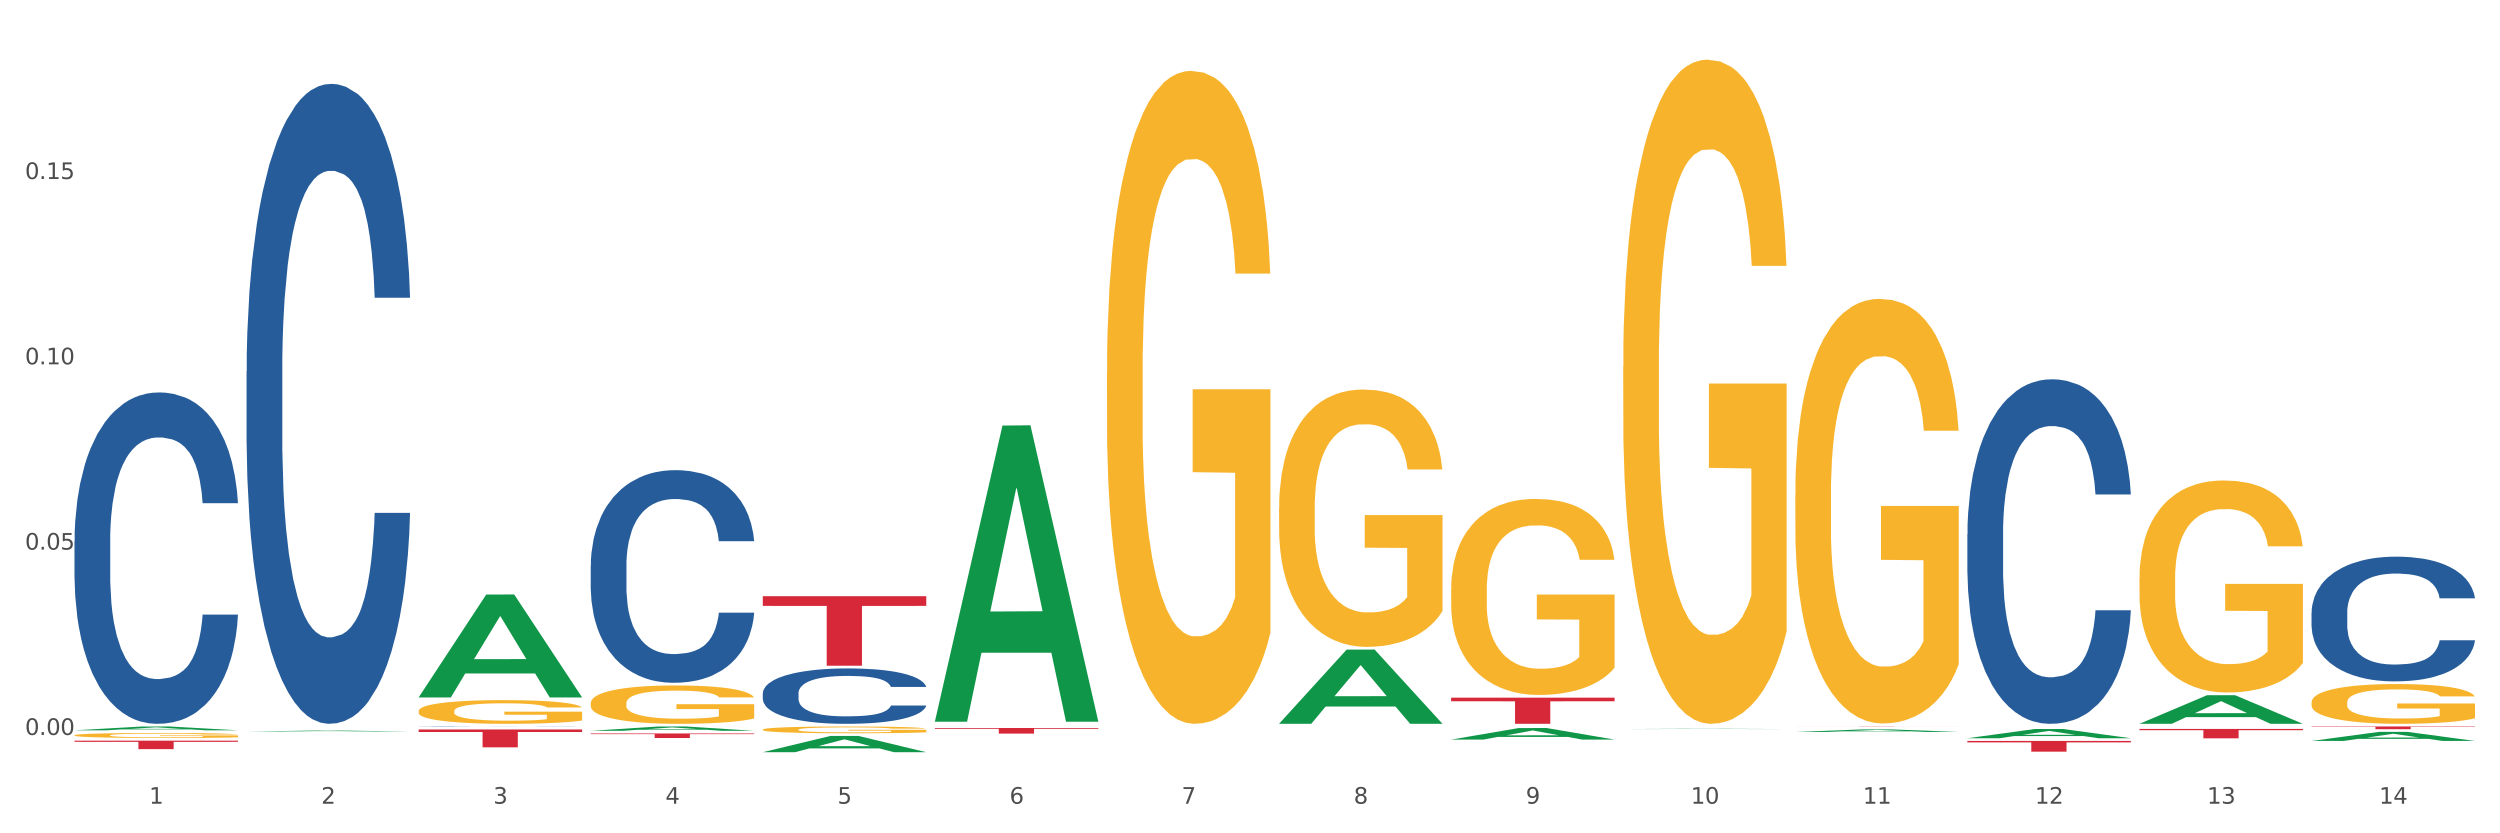
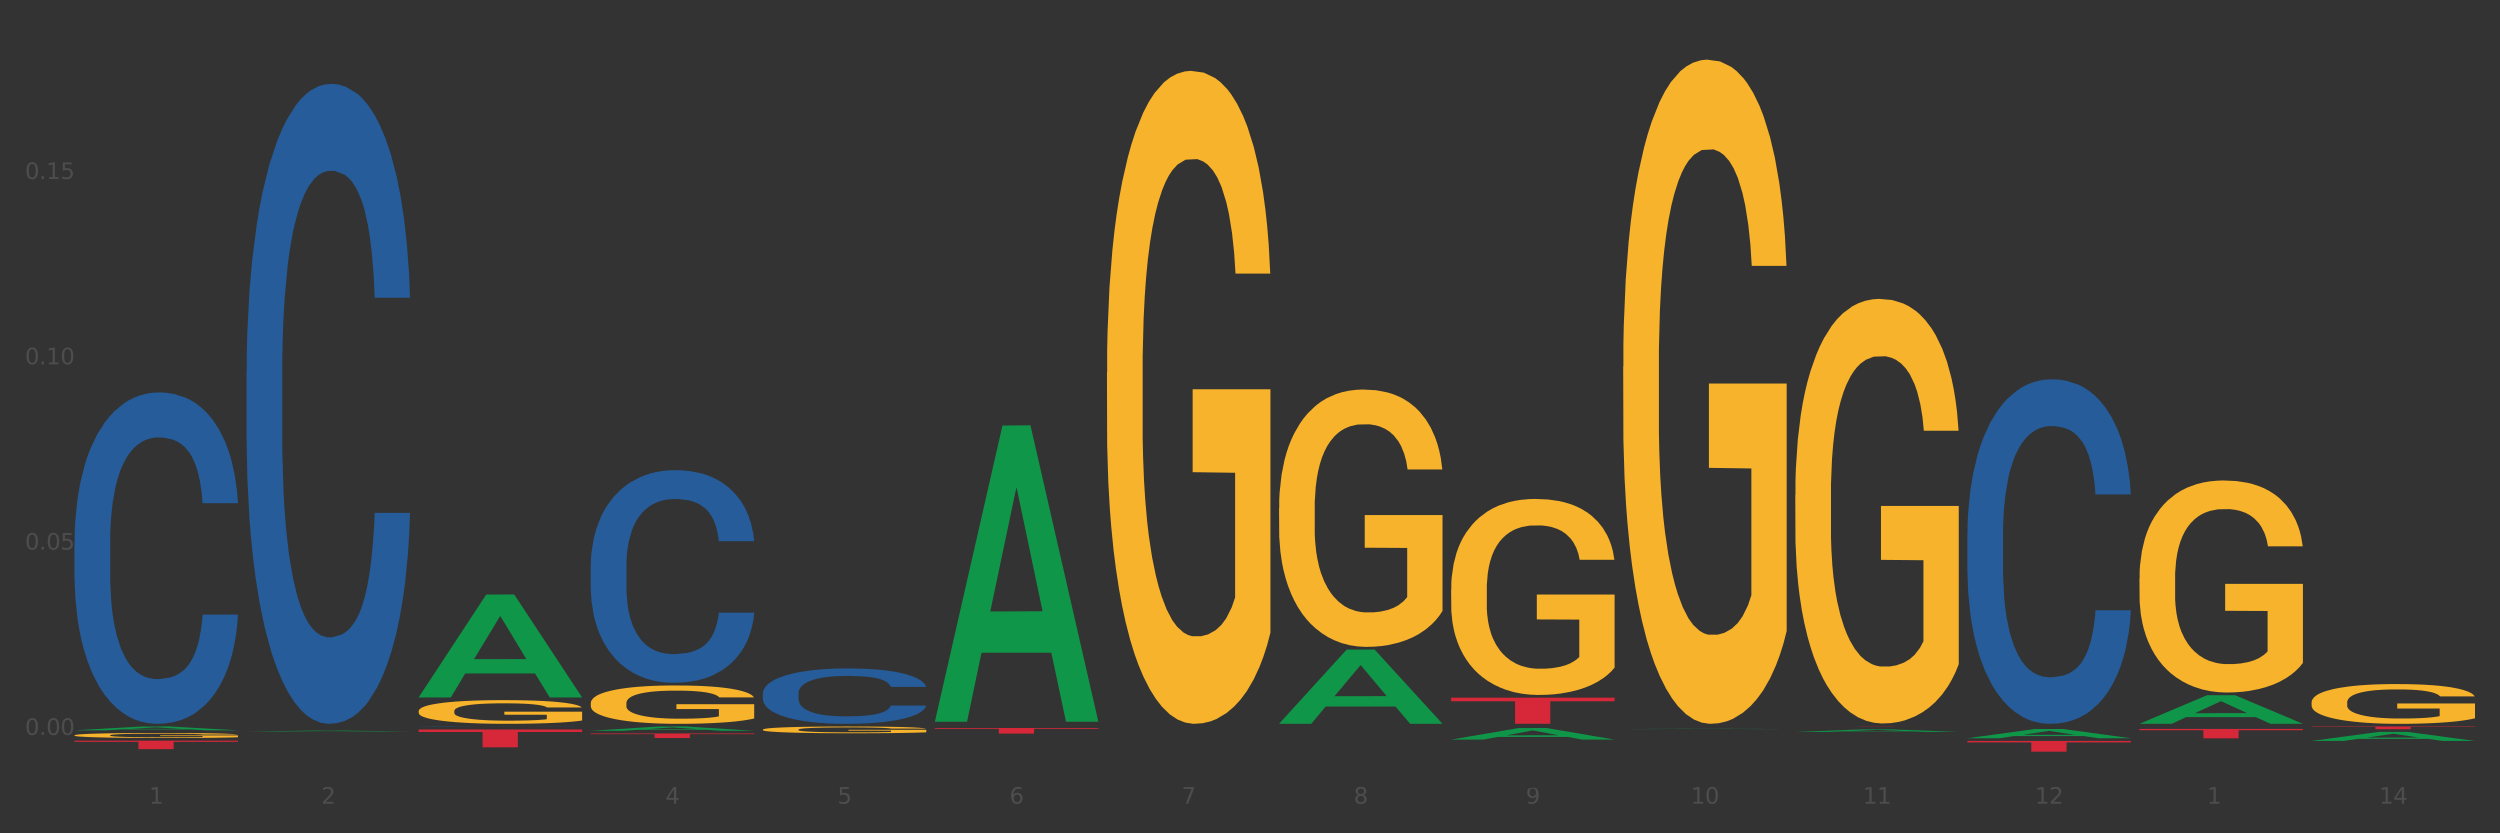
<svg xmlns="http://www.w3.org/2000/svg" xmlns:xlink="http://www.w3.org/1999/xlink" width="1080pt" height="360pt" viewBox="0 0 1080 360" version="1.1">
  <rect x="0" y="0" width="1080" height="360" fill="#333333" stroke="none" />
  <defs>
    <style type="text/css">*{stroke-linejoin: round; stroke-linecap: butt}</style>
  </defs>
  <g id="figure_1">
    <g id="patch_1">
-       <path d="M 0 360  L 1080 360  L 1080 0  L 0 0  z " style="fill: #ffffff; stroke: #ffffff; stroke-linejoin: miter" />
-     </g>
+       </g>
    <g id="axes_1">
      <g id="matplotlib.axis_1">
        <g id="xtick_1">
          <g id="text_1">
            <g style="fill: #4d4d4d" transform="translate(64.432 347.204) scale(0.096 -0.096)">
              <defs>
                <path id="DejaVuSans-31" d="M 794 531  L 1825 531  L 1825 4091  L 703 3866  L 703 4441  L 1819 4666  L 2450 4666  L 2450 531  L 3481 531  L 3481 0  L 794 0  L 794 531  z " transform="scale(0.016)" />
              </defs>
              <use xlink:href="#DejaVuSans-31" />
            </g>
          </g>
        </g>
        <g id="xtick_2">
          <g id="text_2">
            <g style="fill: #4d4d4d" transform="translate(138.771 347.204) scale(0.096 -0.096)">
              <defs>
                <path id="DejaVuSans-32" d="M 1228 531  L 3431 531  L 3431 0  L 469 0  L 469 531  Q 828 903 1448 1529  Q 2069 2156 2228 2338  Q 2531 2678 2651 2914  Q 2772 3150 2772 3378  Q 2772 3750 2511 3984  Q 2250 4219 1831 4219  Q 1534 4219 1204 4116  Q 875 4013 500 3803  L 500 4441  Q 881 4594 1212 4672  Q 1544 4750 1819 4750  Q 2544 4750 2975 4387  Q 3406 4025 3406 3419  Q 3406 3131 3298 2873  Q 3191 2616 2906 2266  Q 2828 2175 2409 1742  Q 1991 1309 1228 531  z " transform="scale(0.016)" />
              </defs>
              <use xlink:href="#DejaVuSans-32" />
            </g>
          </g>
        </g>
        <g id="xtick_3">
          <g id="text_3">
            <g style="fill: #4d4d4d" transform="translate(213.109 347.204) scale(0.096 -0.096)">
              <defs>
-                 <path id="DejaVuSans-33" d="M 2597 2516  Q 3050 2419 3304 2112  Q 3559 1806 3559 1356  Q 3559 666 3084 287  Q 2609 -91 1734 -91  Q 1441 -91 1130 -33  Q 819 25 488 141  L 488 750  Q 750 597 1062 519  Q 1375 441 1716 441  Q 2309 441 2620 675  Q 2931 909 2931 1356  Q 2931 1769 2642 2001  Q 2353 2234 1838 2234  L 1294 2234  L 1294 2753  L 1863 2753  Q 2328 2753 2575 2939  Q 2822 3125 2822 3475  Q 2822 3834 2567 4026  Q 2313 4219 1838 4219  Q 1578 4219 1281 4162  Q 984 4106 628 3988  L 628 4550  Q 988 4650 1302 4700  Q 1616 4750 1894 4750  Q 2613 4750 3031 4423  Q 3450 4097 3450 3541  Q 3450 3153 3228 2886  Q 3006 2619 2597 2516  z " transform="scale(0.016)" />
-               </defs>
+                 </defs>
              <use xlink:href="#DejaVuSans-33" />
            </g>
          </g>
        </g>
        <g id="xtick_4">
          <g id="text_4">
            <g style="fill: #4d4d4d" transform="translate(287.448 347.204) scale(0.096 -0.096)">
              <defs>
                <path id="DejaVuSans-34" d="M 2419 4116  L 825 1625  L 2419 1625  L 2419 4116  z M 2253 4666  L 3047 4666  L 3047 1625  L 3713 1625  L 3713 1100  L 3047 1100  L 3047 0  L 2419 0  L 2419 1100  L 313 1100  L 313 1709  L 2253 4666  z " transform="scale(0.016)" />
              </defs>
              <use xlink:href="#DejaVuSans-34" />
            </g>
          </g>
        </g>
        <g id="xtick_5">
          <g id="text_5">
            <g style="fill: #4d4d4d" transform="translate(361.787 347.204) scale(0.096 -0.096)">
              <defs>
                <path id="DejaVuSans-35" d="M 691 4666  L 3169 4666  L 3169 4134  L 1269 4134  L 1269 2991  Q 1406 3038 1543 3061  Q 1681 3084 1819 3084  Q 2600 3084 3056 2656  Q 3513 2228 3513 1497  Q 3513 744 3044 326  Q 2575 -91 1722 -91  Q 1428 -91 1123 -41  Q 819 9 494 109  L 494 744  Q 775 591 1075 516  Q 1375 441 1709 441  Q 2250 441 2565 725  Q 2881 1009 2881 1497  Q 2881 1984 2565 2268  Q 2250 2553 1709 2553  Q 1456 2553 1204 2497  Q 953 2441 691 2322  L 691 4666  z " transform="scale(0.016)" />
              </defs>
              <use xlink:href="#DejaVuSans-35" />
            </g>
          </g>
        </g>
        <g id="xtick_6">
          <g id="text_6">
            <g style="fill: #4d4d4d" transform="translate(436.125 347.204) scale(0.096 -0.096)">
              <defs>
                <path id="DejaVuSans-36" d="M 2113 2584  Q 1688 2584 1439 2293  Q 1191 2003 1191 1497  Q 1191 994 1439 701  Q 1688 409 2113 409  Q 2538 409 2786 701  Q 3034 994 3034 1497  Q 3034 2003 2786 2293  Q 2538 2584 2113 2584  z M 3366 4563  L 3366 3988  Q 3128 4100 2886 4159  Q 2644 4219 2406 4219  Q 1781 4219 1451 3797  Q 1122 3375 1075 2522  Q 1259 2794 1537 2939  Q 1816 3084 2150 3084  Q 2853 3084 3261 2657  Q 3669 2231 3669 1497  Q 3669 778 3244 343  Q 2819 -91 2113 -91  Q 1303 -91 875 529  Q 447 1150 447 2328  Q 447 3434 972 4092  Q 1497 4750 2381 4750  Q 2619 4750 2861 4703  Q 3103 4656 3366 4563  z " transform="scale(0.016)" />
              </defs>
              <use xlink:href="#DejaVuSans-36" />
            </g>
          </g>
        </g>
        <g id="xtick_7">
          <g id="text_7">
            <g style="fill: #4d4d4d" transform="translate(510.464 347.204) scale(0.096 -0.096)">
              <defs>
                <path id="DejaVuSans-37" d="M 525 4666  L 3525 4666  L 3525 4397  L 1831 0  L 1172 0  L 2766 4134  L 525 4134  L 525 4666  z " transform="scale(0.016)" />
              </defs>
              <use xlink:href="#DejaVuSans-37" />
            </g>
          </g>
        </g>
        <g id="xtick_8">
          <g id="text_8">
            <g style="fill: #4d4d4d" transform="translate(584.803 347.204) scale(0.096 -0.096)">
              <defs>
                <path id="DejaVuSans-38" d="M 2034 2216  Q 1584 2216 1326 1975  Q 1069 1734 1069 1313  Q 1069 891 1326 650  Q 1584 409 2034 409  Q 2484 409 2743 651  Q 3003 894 3003 1313  Q 3003 1734 2745 1975  Q 2488 2216 2034 2216  z M 1403 2484  Q 997 2584 770 2862  Q 544 3141 544 3541  Q 544 4100 942 4425  Q 1341 4750 2034 4750  Q 2731 4750 3128 4425  Q 3525 4100 3525 3541  Q 3525 3141 3298 2862  Q 3072 2584 2669 2484  Q 3125 2378 3379 2068  Q 3634 1759 3634 1313  Q 3634 634 3220 271  Q 2806 -91 2034 -91  Q 1263 -91 848 271  Q 434 634 434 1313  Q 434 1759 690 2068  Q 947 2378 1403 2484  z M 1172 3481  Q 1172 3119 1398 2916  Q 1625 2713 2034 2713  Q 2441 2713 2670 2916  Q 2900 3119 2900 3481  Q 2900 3844 2670 4047  Q 2441 4250 2034 4250  Q 1625 4250 1398 4047  Q 1172 3844 1172 3481  z " transform="scale(0.016)" />
              </defs>
              <use xlink:href="#DejaVuSans-38" />
            </g>
          </g>
        </g>
        <g id="xtick_9">
          <g id="text_9">
            <g style="fill: #4d4d4d" transform="translate(659.142 347.204) scale(0.096 -0.096)">
              <defs>
-                 <path id="DejaVuSans-39" d="M 703 97  L 703 672  Q 941 559 1184 500  Q 1428 441 1663 441  Q 2288 441 2617 861  Q 2947 1281 2994 2138  Q 2813 1869 2534 1725  Q 2256 1581 1919 1581  Q 1219 1581 811 2004  Q 403 2428 403 3163  Q 403 3881 828 4315  Q 1253 4750 1959 4750  Q 2769 4750 3195 4129  Q 3622 3509 3622 2328  Q 3622 1225 3098 567  Q 2575 -91 1691 -91  Q 1453 -91 1209 -44  Q 966 3 703 97  z M 1959 2075  Q 2384 2075 2632 2365  Q 2881 2656 2881 3163  Q 2881 3666 2632 3958  Q 2384 4250 1959 4250  Q 1534 4250 1286 3958  Q 1038 3666 1038 3163  Q 1038 2656 1286 2365  Q 1534 2075 1959 2075  z " transform="scale(0.016)" />
+                 <path id="DejaVuSans-39" d="M 703 97  L 703 672  Q 941 559 1184 500  Q 1428 441 1663 441  Q 2288 441 2617 861  Q 2947 1281 2994 2138  Q 2813 1869 2534 1725  Q 2256 1581 1919 1581  Q 1219 1581 811 2004  Q 403 2428 403 3163  Q 403 3881 828 4315  Q 2769 4750 3195 4129  Q 3622 3509 3622 2328  Q 3622 1225 3098 567  Q 2575 -91 1691 -91  Q 1453 -91 1209 -44  Q 966 3 703 97  z M 1959 2075  Q 2384 2075 2632 2365  Q 2881 2656 2881 3163  Q 2881 3666 2632 3958  Q 2384 4250 1959 4250  Q 1534 4250 1286 3958  Q 1038 3666 1038 3163  Q 1038 2656 1286 2365  Q 1534 2075 1959 2075  z " transform="scale(0.016)" />
              </defs>
              <use xlink:href="#DejaVuSans-39" />
            </g>
          </g>
        </g>
        <g id="xtick_10">
          <g id="text_10">
            <g style="fill: #4d4d4d" transform="translate(730.426 347.204) scale(0.096 -0.096)">
              <defs>
                <path id="DejaVuSans-30" d="M 2034 4250  Q 1547 4250 1301 3770  Q 1056 3291 1056 2328  Q 1056 1369 1301 889  Q 1547 409 2034 409  Q 2525 409 2770 889  Q 3016 1369 3016 2328  Q 3016 3291 2770 3770  Q 2525 4250 2034 4250  z M 2034 4750  Q 2819 4750 3233 4129  Q 3647 3509 3647 2328  Q 3647 1150 3233 529  Q 2819 -91 2034 -91  Q 1250 -91 836 529  Q 422 1150 422 2328  Q 422 3509 836 4129  Q 1250 4750 2034 4750  z " transform="scale(0.016)" />
              </defs>
              <use xlink:href="#DejaVuSans-31" />
              <use xlink:href="#DejaVuSans-30" transform="translate(63.623 0)" />
            </g>
          </g>
        </g>
        <g id="xtick_11">
          <g id="text_11">
            <g style="fill: #4d4d4d" transform="translate(804.765 347.204) scale(0.096 -0.096)">
              <use xlink:href="#DejaVuSans-31" />
              <use xlink:href="#DejaVuSans-31" transform="translate(63.623 0)" />
            </g>
          </g>
        </g>
        <g id="xtick_12">
          <g id="text_12">
            <g style="fill: #4d4d4d" transform="translate(879.104 347.204) scale(0.096 -0.096)">
              <use xlink:href="#DejaVuSans-31" />
              <use xlink:href="#DejaVuSans-32" transform="translate(63.623 0)" />
            </g>
          </g>
        </g>
        <g id="xtick_13">
          <g id="text_13">
            <g style="fill: #4d4d4d" transform="translate(953.442 347.204) scale(0.096 -0.096)">
              <use xlink:href="#DejaVuSans-31" />
              <use xlink:href="#DejaVuSans-33" transform="translate(63.623 0)" />
            </g>
          </g>
        </g>
        <g id="xtick_14">
          <g id="text_14">
            <g style="fill: #4d4d4d" transform="translate(1027.781 347.204) scale(0.096 -0.096)">
              <use xlink:href="#DejaVuSans-31" />
              <use xlink:href="#DejaVuSans-34" transform="translate(63.623 0)" />
            </g>
          </g>
        </g>
        <g id="xtick_15" />
        <g id="xtick_16" />
        <g id="xtick_17" />
        <g id="xtick_18" />
        <g id="xtick_19" />
        <g id="xtick_20" />
        <g id="xtick_21" />
        <g id="xtick_22" />
        <g id="xtick_23" />
        <g id="xtick_24" />
        <g id="xtick_25" />
        <g id="xtick_26" />
        <g id="xtick_27" />
      </g>
      <g id="matplotlib.axis_2">
        <g id="ytick_1">
          <g id="text_15">
            <g style="fill: #4d4d4d" transform="translate(10.8 317.494) scale(0.096 -0.096)">
              <defs>
                <path id="DejaVuSans-2e" d="M 684 794  L 1344 794  L 1344 0  L 684 0  L 684 794  z " transform="scale(0.016)" />
              </defs>
              <use xlink:href="#DejaVuSans-30" />
              <use xlink:href="#DejaVuSans-2e" transform="translate(63.623 0)" />
              <use xlink:href="#DejaVuSans-30" transform="translate(95.41 0)" />
              <use xlink:href="#DejaVuSans-30" transform="translate(159.033 0)" />
            </g>
          </g>
        </g>
        <g id="ytick_2">
          <g id="text_16">
            <g style="fill: #4d4d4d" transform="translate(10.8 237.442) scale(0.096 -0.096)">
              <use xlink:href="#DejaVuSans-30" />
              <use xlink:href="#DejaVuSans-2e" transform="translate(63.623 0)" />
              <use xlink:href="#DejaVuSans-30" transform="translate(95.41 0)" />
              <use xlink:href="#DejaVuSans-35" transform="translate(159.033 0)" />
            </g>
          </g>
        </g>
        <g id="ytick_3">
          <g id="text_17">
            <g style="fill: #4d4d4d" transform="translate(10.8 157.389) scale(0.096 -0.096)">
              <use xlink:href="#DejaVuSans-30" />
              <use xlink:href="#DejaVuSans-2e" transform="translate(63.623 0)" />
              <use xlink:href="#DejaVuSans-31" transform="translate(95.41 0)" />
              <use xlink:href="#DejaVuSans-30" transform="translate(159.033 0)" />
            </g>
          </g>
        </g>
        <g id="ytick_4">
          <g id="text_18">
            <g style="fill: #4d4d4d" transform="translate(10.8 77.337) scale(0.096 -0.096)">
              <use xlink:href="#DejaVuSans-30" />
              <use xlink:href="#DejaVuSans-2e" transform="translate(63.623 0)" />
              <use xlink:href="#DejaVuSans-31" transform="translate(95.41 0)" />
              <use xlink:href="#DejaVuSans-35" transform="translate(159.033 0)" />
            </g>
          </g>
        </g>
        <g id="ytick_5" />
        <g id="ytick_6" />
        <g id="ytick_7" />
        <g id="ytick_8" />
      </g>
      <g id="PolyCollection_1">
        <path d="M 32.175 315.492  L 32.248 315.491  L 61.37 313.849  L 73.456 313.847  L 102.797 315.495  L 88.818 315.495  L 82.484 315.112  L 52.415 315.112  L 52.197 315.118  L 46.081 315.495  L 32.175 315.495  L 32.175 315.492  L 56.201 314.883  L 78.698 314.881  L 67.559 314.198  L 67.413 314.195  L 67.267 314.2  L 56.128 314.881  L 56.201 314.883  L 32.175 315.492  z " clip-path="url(#p5262c3b36b)" style="fill: #109648" />
        <path d="M 924.24 314.887  L 994.861 314.887  L 994.861 315.452  L 967.081 315.455  L 967.081 318.949  L 951.852 318.949  L 951.852 315.455  L 924.24 315.452  L 924.24 314.891  L 924.24 314.887  z " clip-path="url(#p5262c3b36b)" style="fill: #d62839" />
        <path d="M 849.901 320.072  L 920.523 320.072  L 920.523 320.717  L 892.742 320.722  L 892.742 324.713  L 877.514 324.713  L 877.514 320.722  L 849.901 320.717  L 849.901 320.077  L 849.901 320.072  z " clip-path="url(#p5262c3b36b)" style="fill: #d62839" />
        <path d="M 775.562 313.847  L 846.184 313.847  L 846.184 313.859  L 818.404 313.859  L 818.404 313.935  L 803.175 313.935  L 803.175 313.859  L 775.562 313.859  L 775.562 313.847  L 775.562 313.847  z " clip-path="url(#p5262c3b36b)" style="fill: #d62839" />
        <path d="M 626.885 301.381  L 697.506 301.381  L 697.506 302.953  L 669.726 302.964  L 669.726 312.695  L 654.497 312.695  L 654.497 302.964  L 626.885 302.953  L 626.885 301.392  L 626.885 301.381  z " clip-path="url(#p5262c3b36b)" style="fill: #d62839" />
        <path d="M 403.869 314.501  L 474.49 314.501  L 474.49 314.834  L 446.71 314.836  L 446.71 316.902  L 431.481 316.902  L 431.481 314.836  L 403.869 314.834  L 403.869 314.503  L 403.869 314.501  z " clip-path="url(#p5262c3b36b)" style="fill: #d62839" />
-         <path d="M 329.53 257.571  L 400.152 257.571  L 400.152 261.745  L 372.371 261.773  L 372.371 287.605  L 357.143 287.605  L 357.143 261.773  L 329.53 261.745  L 329.53 257.599  L 329.53 257.571  z " clip-path="url(#p5262c3b36b)" style="fill: #d62839" />
        <path d="M 255.191 316.866  L 325.813 316.866  L 325.813 317.137  L 298.033 317.139  L 298.033 318.814  L 282.804 318.814  L 282.804 317.139  L 255.191 317.137  L 255.191 316.868  L 255.191 316.866  z " clip-path="url(#p5262c3b36b)" style="fill: #d62839" />
        <path d="M 180.852 315.142  L 251.474 315.142  L 251.474 316.212  L 223.694 316.22  L 223.694 322.842  L 208.465 322.842  L 208.465 316.22  L 180.852 316.212  L 180.852 315.15  L 180.852 315.142  z " clip-path="url(#p5262c3b36b)" style="fill: #d62839" />
        <path d="M 32.175 319.962  L 102.797 319.962  L 102.797 320.472  L 75.017 320.476  L 75.017 323.634  L 59.788 323.634  L 59.788 320.476  L 32.175 320.472  L 32.175 319.965  L 32.175 319.962  z " clip-path="url(#p5262c3b36b)" style="fill: #d62839" />
        <path d="M 32.175 233.856  L 32.258 233.726  L 32.258 230.065  L 32.509 225.096  L 33.427 215.944  L 34.596 209.015  L 36.599 200.909  L 37.684 197.509  L 39.104 193.718  L 42.025 187.573  L 45.364 182.343  L 47.702 179.467  L 49.455 177.636  L 53.378 174.368  L 55.632 172.93  L 57.969 171.753  L 59.973 170.968  L 63.312 170.053  L 65.983 169.661  L 69.072 169.53  L 71.66 169.661  L 75.082 170.184  L 80.091 171.753  L 82.011 172.668  L 84.599 174.237  L 87.27 176.329  L 89.44 178.421  L 91.945 181.428  L 94.533 185.35  L 97.037 190.319  L 98.79 194.895  L 100.209 199.732  L 101.461 205.616  L 102.379 212.022  L 102.797 217.383  L 87.52 217.383  L 87.103 212.545  L 86.268 207.315  L 85.434 203.785  L 84.515 200.909  L 83.096 197.64  L 81.844 195.548  L 79.757 193.064  L 77.837 191.495  L 76.251 190.58  L 74.331 189.796  L 70.241 189.011  L 67.319 189.011  L 65.482 189.273  L 63.229 189.926  L 61.309 190.842  L 59.055 192.41  L 57.302 194.11  L 55.549 196.333  L 54.547 197.902  L 53.044 200.778  L 52.043 203.131  L 50.707 207.184  L 49.956 210.061  L 48.62 217.513  L 48.036 223.005  L 47.785 226.796  L 47.618 230.98  L 47.618 251.376  L 48.119 260.528  L 48.537 264.45  L 49.204 268.896  L 50.457 274.648  L 52.293 280.27  L 54.213 284.323  L 55.799 286.808  L 57.302 288.638  L 58.804 290.076  L 60.641 291.384  L 62.143 292.168  L 64.397 292.952  L 67.069 293.345  L 69.155 293.345  L 73.413 292.691  L 75.333 292.037  L 77.169 291.122  L 79.173 289.684  L 80.759 288.115  L 81.677 286.938  L 83.18 284.454  L 84.348 281.839  L 85.35 278.832  L 86.018 276.217  L 86.769 272.295  L 87.353 267.85  L 87.52 265.496  L 102.797 265.496  L 102.463 270.203  L 101.879 274.779  L 100.71 280.924  L 99.792 284.454  L 98.372 288.769  L 96.87 292.43  L 94.783 296.483  L 92.863 299.49  L 90.86 302.105  L 88.689 304.458  L 84.766 307.727  L 83.347 308.642  L 80.341 310.211  L 78.004 311.126  L 74.581 312.041  L 71.075 312.564  L 67.402 312.695  L 64.147 312.433  L 60.557 311.649  L 58.303 310.864  L 55.799 309.688  L 52.877 307.857  L 50.123 305.635  L 47.535 303.02  L 45.114 300.013  L 42.86 296.613  L 39.938 290.991  L 37.768 285.5  L 36.182 280.401  L 35.097 276.087  L 34.011 270.595  L 33.427 266.804  L 32.509 257.652  L 32.175 249.153  L 32.175 233.856  z " clip-path="url(#p5262c3b36b)" style="fill: #255c99" />
        <path d="M 106.514 160.448  L 106.597 160.195  L 106.597 153.126  L 106.848 143.532  L 107.766 125.858  L 108.935 112.476  L 110.938 96.822  L 112.023 90.258  L 113.442 82.936  L 116.364 71.069  L 119.703 60.97  L 122.04 55.415  L 123.794 51.88  L 127.717 45.568  L 129.971 42.791  L 132.308 40.519  L 134.312 39.004  L 137.651 37.236  L 140.322 36.479  L 143.411 36.227  L 145.998 36.479  L 149.421 37.489  L 154.43 40.519  L 156.35 42.286  L 158.937 45.316  L 161.609 49.356  L 163.779 53.395  L 166.283 59.202  L 168.871 66.777  L 171.376 76.371  L 173.129 85.208  L 174.548 94.55  L 175.8 105.912  L 176.718 118.283  L 177.135 128.635  L 161.859 128.635  L 161.442 119.293  L 160.607 109.194  L 159.772 102.377  L 158.854 96.822  L 157.435 90.51  L 156.183 86.471  L 154.096 81.673  L 152.176 78.644  L 150.59 76.876  L 148.67 75.361  L 144.579 73.846  L 141.658 73.846  L 139.821 74.351  L 137.567 75.614  L 135.647 77.381  L 133.393 80.411  L 131.64 83.693  L 129.887 87.985  L 128.886 91.015  L 127.383 96.57  L 126.381 101.115  L 125.046 108.941  L 124.294 114.496  L 122.959 128.888  L 122.374 139.492  L 122.124 146.814  L 121.957 154.893  L 121.957 194.281  L 122.458 211.954  L 122.875 219.529  L 123.543 228.113  L 124.795 239.222  L 126.632 250.079  L 128.552 257.906  L 130.138 262.703  L 131.64 266.238  L 133.143 269.015  L 134.979 271.54  L 136.482 273.055  L 138.736 274.57  L 141.407 275.327  L 143.494 275.327  L 147.751 274.065  L 149.671 272.803  L 151.508 271.035  L 153.511 268.258  L 155.097 265.228  L 156.016 262.956  L 157.518 258.159  L 158.687 253.109  L 159.689 247.302  L 160.357 242.252  L 161.108 234.678  L 161.692 226.093  L 161.859 221.549  L 177.135 221.549  L 176.802 230.638  L 176.217 239.475  L 175.049 251.342  L 174.13 258.159  L 172.711 266.491  L 171.209 273.56  L 169.122 281.387  L 167.202 287.194  L 165.198 292.244  L 163.028 296.788  L 159.104 303.1  L 157.685 304.868  L 154.68 307.898  L 152.343 309.665  L 148.92 311.432  L 145.414 312.442  L 141.741 312.695  L 138.486 312.19  L 134.896 310.675  L 132.642 309.16  L 130.138 306.888  L 127.216 303.353  L 124.461 299.061  L 121.874 294.011  L 119.453 288.204  L 117.199 281.639  L 114.277 270.783  L 112.107 260.178  L 110.521 250.332  L 109.435 242  L 108.35 231.395  L 107.766 224.073  L 106.848 206.4  L 106.514 189.988  L 106.514 160.448  z " clip-path="url(#p5262c3b36b)" style="fill: #255c99" />
        <path d="M 180.852 313.911  L 180.936 313.911  L 180.936 313.908  L 181.186 313.903  L 182.105 313.894  L 183.273 313.887  L 185.277 313.878  L 186.362 313.875  L 187.781 313.871  L 190.703 313.865  L 194.042 313.86  L 196.379 313.857  L 198.132 313.855  L 202.056 313.852  L 204.31 313.851  L 206.647 313.849  L 208.65 313.849  L 211.989 313.848  L 214.661 313.847  L 217.749 313.847  L 220.337 313.847  L 223.76 313.848  L 228.768 313.849  L 230.688 313.85  L 233.276 313.852  L 235.947 313.854  L 238.118 313.856  L 240.622 313.859  L 243.21 313.863  L 245.714 313.868  L 247.467 313.872  L 248.886 313.877  L 250.139 313.883  L 251.057 313.89  L 251.474 313.895  L 236.198 313.895  L 235.78 313.89  L 234.946 313.885  L 234.111 313.881  L 233.193 313.878  L 231.774 313.875  L 230.521 313.873  L 228.434 313.871  L 226.514 313.869  L 224.928 313.868  L 223.008 313.867  L 218.918 313.867  L 215.996 313.867  L 214.16 313.867  L 211.906 313.868  L 209.986 313.868  L 207.732 313.87  L 205.979 313.872  L 204.226 313.874  L 203.224 313.875  L 201.722 313.878  L 200.72 313.881  L 199.384 313.885  L 198.633 313.888  L 197.297 313.895  L 196.713 313.901  L 196.463 313.904  L 196.296 313.909  L 196.296 313.929  L 196.797 313.938  L 197.214 313.942  L 197.882 313.946  L 199.134 313.952  L 200.97 313.958  L 202.89 313.962  L 204.476 313.964  L 205.979 313.966  L 207.482 313.968  L 209.318 313.969  L 210.821 313.97  L 213.075 313.97  L 215.746 313.971  L 217.833 313.971  L 222.09 313.97  L 224.01 313.969  L 225.847 313.969  L 227.85 313.967  L 229.436 313.966  L 230.354 313.964  L 231.857 313.962  L 233.026 313.959  L 234.027 313.956  L 234.695 313.954  L 235.447 313.95  L 236.031 313.945  L 236.198 313.943  L 251.474 313.943  L 251.14 313.948  L 250.556 313.952  L 249.387 313.958  L 248.469 313.962  L 247.05 313.966  L 245.547 313.97  L 243.46 313.974  L 241.54 313.977  L 239.537 313.98  L 237.367 313.982  L 233.443 313.985  L 232.024 313.986  L 229.019 313.988  L 226.681 313.989  L 223.259 313.989  L 219.753 313.99  L 216.08 313.99  L 212.824 313.99  L 209.235 313.989  L 206.981 313.988  L 204.476 313.987  L 201.555 313.985  L 198.8 313.983  L 196.212 313.98  L 193.791 313.977  L 191.538 313.974  L 188.616 313.968  L 186.445 313.963  L 184.859 313.958  L 183.774 313.954  L 182.689 313.948  L 182.105 313.944  L 181.186 313.935  L 180.852 313.927  L 180.852 313.911  z " clip-path="url(#p5262c3b36b)" style="fill: #255c99" />
        <path d="M 255.191 244.38  L 255.275 244.296  L 255.275 241.947  L 255.525 238.759  L 256.443 232.887  L 257.612 228.44  L 259.615 223.239  L 260.701 221.058  L 262.12 218.625  L 265.041 214.682  L 268.381 211.327  L 270.718 209.481  L 272.471 208.307  L 276.394 206.209  L 278.648 205.286  L 280.986 204.531  L 282.989 204.028  L 286.328 203.441  L 288.999 203.189  L 292.088 203.105  L 294.676 203.189  L 298.098 203.525  L 303.107 204.531  L 305.027 205.119  L 307.615 206.125  L 310.286 207.468  L 312.457 208.81  L 314.961 210.739  L 317.549 213.256  L 320.053 216.444  L 321.806 219.38  L 323.225 222.484  L 324.477 226.259  L 325.396 230.37  L 325.813 233.81  L 310.537 233.81  L 310.119 230.706  L 309.284 227.35  L 308.45 225.085  L 307.531 223.239  L 306.112 221.142  L 304.86 219.8  L 302.773 218.206  L 300.853 217.199  L 299.267 216.612  L 297.347 216.108  L 293.257 215.605  L 290.335 215.605  L 288.499 215.773  L 286.245 216.192  L 284.325 216.78  L 282.071 217.786  L 280.318 218.877  L 278.565 220.303  L 277.563 221.31  L 276.06 223.155  L 275.059 224.665  L 273.723 227.266  L 272.972 229.112  L 271.636 233.893  L 271.052 237.417  L 270.801 239.85  L 270.634 242.534  L 270.634 255.621  L 271.135 261.494  L 271.553 264.01  L 272.22 266.863  L 273.473 270.554  L 275.309 274.161  L 277.229 276.762  L 278.815 278.356  L 280.318 279.53  L 281.82 280.453  L 283.657 281.292  L 285.159 281.795  L 287.413 282.299  L 290.085 282.551  L 292.172 282.551  L 296.429 282.131  L 298.349 281.712  L 300.185 281.124  L 302.189 280.202  L 303.775 279.195  L 304.693 278.44  L 306.196 276.846  L 307.364 275.168  L 308.366 273.239  L 309.034 271.561  L 309.785 269.044  L 310.37 266.192  L 310.537 264.682  L 325.813 264.682  L 325.479 267.702  L 324.895 270.638  L 323.726 274.581  L 322.808 276.846  L 321.389 279.614  L 319.886 281.963  L 317.799 284.564  L 315.879 286.493  L 313.876 288.171  L 311.705 289.681  L 307.782 291.779  L 306.363 292.366  L 303.358 293.373  L 301.02 293.96  L 297.598 294.547  L 294.092 294.883  L 290.419 294.966  L 287.163 294.799  L 283.573 294.295  L 281.32 293.792  L 278.815 293.037  L 275.893 291.862  L 273.139 290.436  L 270.551 288.758  L 268.13 286.829  L 265.876 284.648  L 262.955 281.04  L 260.784 277.517  L 259.198 274.245  L 258.113 271.477  L 257.028 267.953  L 256.443 265.521  L 255.525 259.648  L 255.191 254.195  L 255.191 244.38  z " clip-path="url(#p5262c3b36b)" style="fill: #255c99" />
        <path d="M 329.53 299.513  L 329.613 299.491  L 329.613 298.879  L 329.864 298.048  L 330.782 296.518  L 331.951 295.359  L 333.954 294.004  L 335.039 293.436  L 336.458 292.802  L 339.38 291.774  L 342.719 290.9  L 345.057 290.419  L 346.81 290.113  L 350.733 289.566  L 352.987 289.326  L 355.324 289.129  L 357.328 288.998  L 360.667 288.845  L 363.338 288.78  L 366.427 288.758  L 369.015 288.78  L 372.437 288.867  L 377.446 289.129  L 379.366 289.282  L 381.954 289.545  L 384.625 289.894  L 386.795 290.244  L 389.3 290.747  L 391.887 291.403  L 394.392 292.233  L 396.145 292.999  L 397.564 293.807  L 398.816 294.791  L 399.734 295.862  L 400.152 296.759  L 384.875 296.759  L 384.458 295.95  L 383.623 295.075  L 382.788 294.485  L 381.87 294.004  L 380.451 293.458  L 379.199 293.108  L 377.112 292.693  L 375.192 292.43  L 373.606 292.277  L 371.686 292.146  L 367.595 292.015  L 364.674 292.015  L 362.837 292.059  L 360.583 292.168  L 358.663 292.321  L 356.41 292.583  L 354.656 292.867  L 352.903 293.239  L 351.902 293.501  L 350.399 293.982  L 349.397 294.376  L 348.062 295.053  L 347.31 295.534  L 345.975 296.78  L 345.391 297.699  L 345.14 298.333  L 344.973 299.032  L 344.973 302.442  L 345.474 303.972  L 345.891 304.628  L 346.559 305.372  L 347.811 306.333  L 349.648 307.273  L 351.568 307.951  L 353.154 308.366  L 354.656 308.672  L 356.159 308.913  L 357.996 309.132  L 359.498 309.263  L 361.752 309.394  L 364.423 309.459  L 366.51 309.459  L 370.768 309.35  L 372.688 309.241  L 374.524 309.088  L 376.528 308.847  L 378.114 308.585  L 379.032 308.388  L 380.534 307.973  L 381.703 307.536  L 382.705 307.033  L 383.373 306.596  L 384.124 305.94  L 384.708 305.197  L 384.875 304.803  L 400.152 304.803  L 399.818 305.59  L 399.233 306.355  L 398.065 307.383  L 397.146 307.973  L 395.727 308.694  L 394.225 309.306  L 392.138 309.984  L 390.218 310.487  L 388.214 310.924  L 386.044 311.318  L 382.121 311.864  L 380.701 312.017  L 377.696 312.279  L 375.359 312.432  L 371.936 312.586  L 368.43 312.673  L 364.757 312.695  L 361.502 312.651  L 357.912 312.52  L 355.658 312.389  L 353.154 312.192  L 350.232 311.886  L 347.477 311.514  L 344.89 311.077  L 342.469 310.574  L 340.215 310.006  L 337.293 309.066  L 335.123 308.148  L 333.537 307.295  L 332.452 306.574  L 331.366 305.656  L 330.782 305.022  L 329.864 303.492  L 329.53 302.071  L 329.53 299.513  z " clip-path="url(#p5262c3b36b)" style="fill: #255c99" />
        <path d="M 849.901 230.727  L 849.984 230.591  L 849.984 226.785  L 850.235 221.619  L 851.153 212.104  L 852.322 204.899  L 854.325 196.472  L 855.41 192.937  L 856.829 188.995  L 859.751 182.606  L 863.09 177.169  L 865.428 174.178  L 867.181 172.275  L 871.104 168.877  L 873.358 167.382  L 875.695 166.158  L 877.699 165.343  L 881.038 164.391  L 883.709 163.983  L 886.798 163.848  L 889.386 163.983  L 892.808 164.527  L 897.817 166.158  L 899.737 167.11  L 902.325 168.741  L 904.996 170.916  L 907.166 173.091  L 909.671 176.217  L 912.258 180.295  L 914.763 185.461  L 916.516 190.219  L 917.935 195.248  L 919.187 201.365  L 920.105 208.026  L 920.523 213.599  L 905.246 213.599  L 904.829 208.57  L 903.994 203.132  L 903.159 199.462  L 902.241 196.472  L 900.822 193.073  L 899.57 190.898  L 897.483 188.316  L 895.563 186.684  L 893.977 185.733  L 892.057 184.917  L 887.966 184.102  L 885.045 184.102  L 883.208 184.373  L 880.954 185.053  L 879.034 186.005  L 876.78 187.636  L 875.027 189.403  L 873.274 191.714  L 872.273 193.345  L 870.77 196.336  L 869.768 198.782  L 868.433 202.996  L 867.681 205.987  L 866.346 213.735  L 865.761 219.444  L 865.511 223.386  L 865.344 227.736  L 865.344 248.942  L 865.845 258.457  L 866.262 262.535  L 866.93 267.157  L 868.182 273.138  L 870.019 278.983  L 871.939 283.197  L 873.525 285.78  L 875.027 287.683  L 876.53 289.178  L 878.367 290.538  L 879.869 291.353  L 882.123 292.169  L 884.794 292.577  L 886.881 292.577  L 891.139 291.897  L 893.059 291.217  L 894.895 290.266  L 896.899 288.77  L 898.485 287.139  L 899.403 285.916  L 900.905 283.333  L 902.074 280.614  L 903.076 277.488  L 903.744 274.769  L 904.495 270.691  L 905.079 266.07  L 905.246 263.623  L 920.523 263.623  L 920.189 268.516  L 919.604 273.274  L 918.436 279.663  L 917.517 283.333  L 916.098 287.819  L 914.596 291.625  L 912.509 295.839  L 910.589 298.966  L 908.585 301.684  L 906.415 304.131  L 902.491 307.529  L 901.072 308.481  L 898.067 310.112  L 895.73 311.064  L 892.307 312.015  L 888.801 312.559  L 885.128 312.695  L 881.873 312.423  L 878.283 311.607  L 876.029 310.792  L 873.525 309.568  L 870.603 307.665  L 867.848 305.354  L 865.261 302.636  L 862.84 299.509  L 860.586 295.975  L 857.664 290.13  L 855.494 284.421  L 853.908 279.119  L 852.823 274.633  L 851.737 268.924  L 851.153 264.982  L 850.235 255.467  L 849.901 246.631  L 849.901 230.727  z " clip-path="url(#p5262c3b36b)" style="fill: #255c99" />
-         <path d="M 998.578 264.684  L 998.662 264.634  L 998.662 263.256  L 998.912 261.386  L 999.83 257.941  L 1000.999 255.333  L 1003.003 252.281  L 1004.088 251.002  L 1005.507 249.575  L 1008.429 247.262  L 1011.768 245.293  L 1014.105 244.21  L 1015.858 243.521  L 1019.781 242.291  L 1022.035 241.75  L 1024.373 241.307  L 1026.376 241.011  L 1029.715 240.667  L 1032.387 240.519  L 1035.475 240.47  L 1038.063 240.519  L 1041.486 240.716  L 1046.494 241.307  L 1048.414 241.651  L 1051.002 242.242  L 1053.673 243.029  L 1055.844 243.817  L 1058.348 244.949  L 1060.936 246.425  L 1063.44 248.295  L 1065.193 250.018  L 1066.612 251.839  L 1067.864 254.053  L 1068.783 256.465  L 1069.2 258.482  L 1053.924 258.482  L 1053.506 256.662  L 1052.671 254.693  L 1051.837 253.364  L 1050.918 252.281  L 1049.499 251.051  L 1048.247 250.264  L 1046.16 249.329  L 1044.24 248.738  L 1042.654 248.394  L 1040.734 248.098  L 1036.644 247.803  L 1033.722 247.803  L 1031.886 247.901  L 1029.632 248.147  L 1027.712 248.492  L 1025.458 249.083  L 1023.705 249.722  L 1021.952 250.559  L 1020.95 251.15  L 1019.448 252.232  L 1018.446 253.118  L 1017.11 254.644  L 1016.359 255.726  L 1015.023 258.532  L 1014.439 260.599  L 1014.188 262.026  L 1014.022 263.601  L 1014.022 271.278  L 1014.522 274.723  L 1014.94 276.2  L 1015.608 277.873  L 1016.86 280.038  L 1018.696 282.155  L 1020.616 283.68  L 1022.202 284.615  L 1023.705 285.304  L 1025.207 285.846  L 1027.044 286.338  L 1028.547 286.633  L 1030.8 286.928  L 1033.472 287.076  L 1035.559 287.076  L 1039.816 286.83  L 1041.736 286.584  L 1043.572 286.239  L 1045.576 285.698  L 1047.162 285.107  L 1048.08 284.665  L 1049.583 283.729  L 1050.752 282.745  L 1051.753 281.613  L 1052.421 280.629  L 1053.172 279.153  L 1053.757 277.479  L 1053.924 276.593  L 1069.2 276.593  L 1068.866 278.365  L 1068.282 280.088  L 1067.113 282.401  L 1066.195 283.729  L 1064.776 285.354  L 1063.273 286.732  L 1061.186 288.257  L 1059.266 289.389  L 1057.263 290.373  L 1055.092 291.259  L 1051.169 292.49  L 1049.75 292.834  L 1046.745 293.425  L 1044.407 293.769  L 1040.985 294.114  L 1037.479 294.311  L 1033.806 294.36  L 1030.55 294.261  L 1026.96 293.966  L 1024.707 293.671  L 1022.202 293.228  L 1019.281 292.539  L 1016.526 291.702  L 1013.938 290.718  L 1011.517 289.586  L 1009.263 288.306  L 1006.342 286.19  L 1004.171 284.123  L 1002.585 282.204  L 1001.5 280.58  L 1000.415 278.513  L 999.83 277.086  L 998.912 273.641  L 998.578 270.442  L 998.578 264.684  z " clip-path="url(#p5262c3b36b)" style="fill: #255c99" />
        <path d="M 998.578 303.452  L 998.662 303.437  L 998.662 302.872  L 998.828 302.385  L 999.662 301.208  L 1000.913 300.235  L 1001.83 299.718  L 1002.747 299.294  L 1003.831 298.87  L 1005.165 298.431  L 1007.583 297.787  L 1009.084 297.458  L 1010.918 297.113  L 1014.253 296.611  L 1016.671 296.328  L 1019.173 296.093  L 1023.258 295.81  L 1025.926 295.685  L 1028.761 295.591  L 1032.18 295.528  L 1034.765 295.512  L 1040.434 295.559  L 1045.27 295.7  L 1047.605 295.81  L 1050.607 295.999  L 1052.191 296.124  L 1054.775 296.375  L 1057.444 296.705  L 1059.278 296.987  L 1062.029 297.521  L 1064.114 298.054  L 1066.032 298.713  L 1067.032 299.168  L 1067.783 299.592  L 1068.45 300.078  L 1069.117 300.847  L 1054.108 300.847  L 1053.525 300.298  L 1052.608 299.78  L 1051.274 299.278  L 1050.106 298.964  L 1048.105 298.572  L 1046.271 298.321  L 1044.353 298.133  L 1042.019 297.976  L 1040.184 297.897  L 1037.599 297.835  L 1032.513 297.85  L 1029.095 297.976  L 1026.76 298.133  L 1025.259 298.274  L 1023.925 298.431  L 1022.425 298.651  L 1020.674 298.98  L 1019.423 299.278  L 1018.172 299.655  L 1017.172 300.031  L 1016.255 300.471  L 1015.504 300.942  L 1014.92 301.428  L 1014.42 302.024  L 1014.003 303.013  L 1014.003 305.163  L 1014.17 305.649  L 1014.587 306.292  L 1015.087 306.779  L 1015.921 307.36  L 1016.671 307.752  L 1018.089 308.317  L 1019.673 308.788  L 1020.924 309.086  L 1022.174 309.337  L 1024.342 309.682  L 1026.76 309.964  L 1028.845 310.137  L 1031.68 310.294  L 1033.597 310.357  L 1035.265 310.388  L 1039.35 310.388  L 1042.269 310.341  L 1045.52 310.231  L 1048.022 310.09  L 1050.106 309.917  L 1052.441 309.635  L 1053.942 309.368  L 1053.942 306.089  L 1035.598 306.073  L 1035.598 303.892  L 1069.2 303.892  L 1069.2 310.294  L 1067.783 310.623  L 1066.198 310.922  L 1064.531 311.188  L 1062.029 311.518  L 1059.028 311.832  L 1056.36 312.051  L 1053.525 312.24  L 1050.19 312.412  L 1045.854 312.569  L 1043.186 312.632  L 1039.851 312.679  L 1035.932 312.695  L 1032.513 312.663  L 1029.178 312.585  L 1025.676 312.444  L 1022.258 312.24  L 1019.673 312.036  L 1017.088 311.785  L 1014.337 311.455  L 1012.169 311.141  L 1010.501 310.859  L 1008.667 310.498  L 1006.666 310.027  L 1005.165 309.603  L 1003.831 309.164  L 1002.414 308.599  L 1001.413 308.113  L 1000.413 307.501  L 999.829 307.046  L 999.162 306.34  L 998.662 305.351  L 998.578 303.452  z " clip-path="url(#p5262c3b36b)" style="fill: #f7b32b" />
        <path d="M 924.24 249.892  L 924.323 249.808  L 924.323 246.796  L 924.49 244.203  L 925.323 237.929  L 926.574 232.742  L 927.491 229.982  L 928.408 227.723  L 929.492 225.464  L 930.826 223.122  L 933.244 219.692  L 934.745 217.935  L 936.58 216.095  L 939.915 213.418  L 942.333 211.912  L 944.834 210.657  L 948.92 209.151  L 951.588 208.482  L 954.423 207.98  L 957.841 207.645  L 960.426 207.562  L 966.096 207.813  L 970.932 208.566  L 973.266 209.151  L 976.268 210.155  L 977.852 210.824  L 980.437 212.163  L 983.105 213.92  L 984.939 215.425  L 987.691 218.27  L 989.775 221.114  L 991.693 224.628  L 992.693 227.054  L 993.444 229.312  L 994.111 231.906  L 994.778 236.005  L 979.77 236.005  L 979.186 233.077  L 978.269 230.316  L 976.935 227.639  L 975.768 225.966  L 973.766 223.875  L 971.932 222.536  L 970.014 221.532  L 967.68 220.696  L 965.845 220.277  L 963.261 219.943  L 958.175 220.026  L 954.756 220.696  L 952.422 221.532  L 950.921 222.285  L 949.587 223.122  L 948.086 224.293  L 946.335 226.05  L 945.084 227.639  L 943.834 229.647  L 942.833 231.655  L 941.916 233.997  L 941.165 236.507  L 940.582 239.1  L 940.081 242.279  L 939.665 247.549  L 939.665 259.01  L 939.831 261.603  L 940.248 265.033  L 940.749 267.627  L 941.582 270.722  L 942.333 272.813  L 943.75 275.825  L 945.334 278.335  L 946.585 279.924  L 947.836 281.263  L 950.004 283.103  L 952.422 284.609  L 954.506 285.529  L 957.341 286.366  L 959.259 286.7  L 960.926 286.867  L 965.012 286.867  L 967.93 286.616  L 971.182 286.031  L 973.683 285.278  L 975.768 284.358  L 978.102 282.852  L 979.603 281.43  L 979.603 263.946  L 961.26 263.862  L 961.26 252.234  L 994.861 252.234  L 994.861 286.366  L 993.444 288.122  L 991.86 289.712  L 990.192 291.134  L 987.691 292.891  L 984.689 294.564  L 982.021 295.735  L 979.186 296.739  L 975.851 297.659  L 971.515 298.496  L 968.847 298.83  L 965.512 299.081  L 961.593 299.165  L 958.175 298.998  L 954.84 298.579  L 951.338 297.826  L 947.919 296.739  L 945.334 295.651  L 942.75 294.313  L 939.998 292.556  L 937.83 290.883  L 936.163 289.377  L 934.328 287.453  L 932.327 284.943  L 930.826 282.685  L 929.492 280.342  L 928.075 277.331  L 927.074 274.737  L 926.074 271.475  L 925.49 269.049  L 924.823 265.284  L 924.323 260.014  L 924.24 249.892  z " clip-path="url(#p5262c3b36b)" style="fill: #f7b32b" />
        <path d="M 775.562 213.877  L 775.645 213.709  L 775.645 207.679  L 775.812 202.485  L 776.646 189.921  L 777.897 179.534  L 778.814 174.006  L 779.731 169.483  L 780.815 164.96  L 782.149 160.269  L 784.567 153.401  L 786.068 149.883  L 787.902 146.197  L 791.237 140.836  L 793.655 137.821  L 796.157 135.308  L 800.242 132.293  L 802.91 130.952  L 805.745 129.947  L 809.164 129.277  L 811.748 129.11  L 817.418 129.612  L 822.254 131.12  L 824.589 132.293  L 827.59 134.303  L 829.175 135.643  L 831.759 138.324  L 834.427 141.842  L 836.262 144.857  L 839.013 150.553  L 841.098 156.249  L 843.015 163.285  L 844.016 168.143  L 844.766 172.666  L 845.433 177.859  L 846.1 186.068  L 831.092 186.068  L 830.509 180.205  L 829.592 174.676  L 828.257 169.315  L 827.09 165.965  L 825.089 161.777  L 823.255 159.097  L 821.337 157.086  L 819.002 155.411  L 817.168 154.573  L 814.583 153.903  L 809.497 154.071  L 806.079 155.411  L 803.744 157.086  L 802.243 158.594  L 800.909 160.269  L 799.408 162.615  L 797.657 166.133  L 796.407 169.315  L 795.156 173.336  L 794.156 177.357  L 793.238 182.047  L 792.488 187.073  L 791.904 192.266  L 791.404 198.632  L 790.987 209.186  L 790.987 232.137  L 791.154 237.33  L 791.571 244.199  L 792.071 249.392  L 792.905 255.59  L 793.655 259.779  L 795.073 265.809  L 796.657 270.835  L 797.908 274.018  L 799.158 276.699  L 801.326 280.384  L 803.744 283.4  L 805.829 285.242  L 808.663 286.918  L 810.581 287.588  L 812.249 287.923  L 816.334 287.923  L 819.253 287.42  L 822.504 286.247  L 825.006 284.74  L 827.09 282.897  L 829.425 279.882  L 830.926 277.034  L 830.926 242.021  L 812.582 241.854  L 812.582 218.568  L 846.184 218.568  L 846.184 286.918  L 844.766 290.436  L 843.182 293.618  L 841.515 296.466  L 839.013 299.984  L 836.012 303.335  L 833.344 305.68  L 830.509 307.691  L 827.174 309.533  L 822.838 311.209  L 820.17 311.879  L 816.835 312.381  L 812.916 312.549  L 809.497 312.214  L 806.162 311.376  L 802.66 309.868  L 799.242 307.691  L 796.657 305.513  L 794.072 302.832  L 791.321 299.314  L 789.153 295.964  L 787.485 292.948  L 785.651 289.095  L 783.65 284.07  L 782.149 279.546  L 780.815 274.856  L 779.398 268.825  L 778.397 263.632  L 777.396 257.098  L 776.813 252.24  L 776.146 244.701  L 775.645 234.147  L 775.562 213.877  z " clip-path="url(#p5262c3b36b)" style="fill: #f7b32b" />
        <path d="M 701.223 158.352  L 701.307 158.09  L 701.307 148.657  L 701.474 140.534  L 702.307 120.881  L 703.558 104.634  L 704.475 95.987  L 705.392 88.911  L 706.476 81.836  L 707.81 74.499  L 710.228 63.755  L 711.729 58.253  L 713.563 52.488  L 716.899 44.102  L 719.317 39.386  L 721.818 35.455  L 725.903 30.738  L 728.572 28.642  L 731.406 27.07  L 734.825 26.022  L 737.41 25.759  L 743.08 26.546  L 747.915 28.904  L 750.25 30.738  L 753.252 33.883  L 754.836 35.979  L 757.421 40.172  L 760.089 45.675  L 761.923 50.391  L 764.675 59.301  L 766.759 68.21  L 768.677 79.216  L 769.677 86.815  L 770.428 93.89  L 771.095 102.014  L 771.762 114.854  L 756.754 114.854  L 756.17 105.682  L 755.253 97.035  L 753.919 88.649  L 752.751 83.409  L 750.75 76.858  L 748.916 72.665  L 746.998 69.52  L 744.664 66.9  L 742.829 65.59  L 740.245 64.542  L 735.159 64.804  L 731.74 66.9  L 729.405 69.52  L 727.905 71.879  L 726.571 74.499  L 725.07 78.168  L 723.319 83.671  L 722.068 88.649  L 720.817 94.938  L 719.817 101.227  L 718.9 108.565  L 718.149 116.426  L 717.566 124.549  L 717.065 134.507  L 716.648 151.015  L 716.648 186.915  L 716.815 195.038  L 717.232 205.782  L 717.732 213.905  L 718.566 223.601  L 719.317 230.152  L 720.734 239.585  L 722.318 247.447  L 723.569 252.425  L 724.82 256.618  L 726.987 262.383  L 729.405 267.1  L 731.49 269.982  L 734.325 272.602  L 736.242 273.651  L 737.91 274.175  L 741.996 274.175  L 744.914 273.389  L 748.166 271.554  L 750.667 269.196  L 752.751 266.313  L 755.086 261.597  L 756.587 257.142  L 756.587 202.375  L 738.244 202.113  L 738.244 165.69  L 771.845 165.69  L 771.845 272.602  L 770.428 278.105  L 768.844 283.084  L 767.176 287.539  L 764.675 293.042  L 761.673 298.283  L 759.005 301.951  L 756.17 305.096  L 752.835 307.978  L 748.499 310.598  L 745.831 311.647  L 742.496 312.433  L 738.577 312.695  L 735.159 312.171  L 731.823 310.861  L 728.321 308.502  L 724.903 305.096  L 722.318 301.689  L 719.733 297.496  L 716.982 291.994  L 714.814 286.753  L 713.147 282.036  L 711.312 276.009  L 709.311 268.148  L 707.81 261.073  L 706.476 253.735  L 705.059 244.302  L 704.058 236.179  L 703.058 225.959  L 702.474 218.36  L 701.807 206.568  L 701.307 190.059  L 701.223 158.352  z " clip-path="url(#p5262c3b36b)" style="fill: #f7b32b" />
        <path d="M 626.885 254.675  L 626.968 254.597  L 626.968 251.813  L 627.135 249.415  L 627.969 243.615  L 629.219 238.82  L 630.136 236.267  L 631.054 234.179  L 632.138 232.091  L 633.472 229.925  L 635.89 226.754  L 637.39 225.13  L 639.225 223.429  L 642.56 220.954  L 644.978 219.561  L 647.479 218.401  L 651.565 217.009  L 654.233 216.391  L 657.068 215.926  L 660.486 215.617  L 663.071 215.54  L 668.741 215.772  L 673.577 216.468  L 675.911 217.009  L 678.913 217.937  L 680.497 218.556  L 683.082 219.794  L 685.75 221.418  L 687.584 222.81  L 690.336 225.439  L 692.42 228.069  L 694.338 231.317  L 695.339 233.56  L 696.089 235.649  L 696.756 238.046  L 697.423 241.836  L 682.415 241.836  L 681.831 239.129  L 680.914 236.577  L 679.58 234.102  L 678.413 232.555  L 676.412 230.621  L 674.577 229.384  L 672.66 228.456  L 670.325 227.682  L 668.491 227.296  L 665.906 226.986  L 660.82 227.064  L 657.401 227.682  L 655.067 228.456  L 653.566 229.152  L 652.232 229.925  L 650.731 231.008  L 648.98 232.632  L 647.729 234.102  L 646.479 235.958  L 645.478 237.814  L 644.561 239.98  L 643.811 242.3  L 643.227 244.697  L 642.727 247.636  L 642.31 252.509  L 642.31 263.105  L 642.476 265.502  L 642.893 268.673  L 643.394 271.071  L 644.227 273.933  L 644.978 275.866  L 646.395 278.65  L 647.979 280.971  L 649.23 282.44  L 650.481 283.678  L 652.649 285.379  L 655.067 286.771  L 657.151 287.622  L 659.986 288.395  L 661.904 288.705  L 663.571 288.859  L 667.657 288.859  L 670.575 288.627  L 673.827 288.086  L 676.328 287.39  L 678.413 286.539  L 680.747 285.147  L 682.248 283.832  L 682.248 267.668  L 663.905 267.591  L 663.905 256.84  L 697.506 256.84  L 697.506 288.395  L 696.089 290.02  L 694.505 291.489  L 692.837 292.804  L 690.336 294.428  L 687.334 295.975  L 684.666 297.058  L 681.831 297.986  L 678.496 298.836  L 674.16 299.61  L 671.492 299.919  L 668.157 300.151  L 664.238 300.229  L 660.82 300.074  L 657.485 299.687  L 653.983 298.991  L 650.564 297.986  L 647.979 296.98  L 645.395 295.743  L 642.643 294.119  L 640.475 292.572  L 638.808 291.18  L 636.974 289.401  L 634.972 287.081  L 633.472 284.992  L 632.138 282.827  L 630.72 280.042  L 629.72 277.645  L 628.719 274.629  L 628.135 272.386  L 627.468 268.905  L 626.968 264.033  L 626.885 254.675  z " clip-path="url(#p5262c3b36b)" style="fill: #f7b32b" />
        <path d="M 552.546 219.652  L 552.629 219.55  L 552.629 215.895  L 552.796 212.747  L 553.63 205.132  L 554.881 198.837  L 555.798 195.486  L 556.715 192.744  L 557.799 190.003  L 559.133 187.16  L 561.551 182.997  L 563.052 180.865  L 564.886 178.631  L 568.221 175.382  L 570.639 173.554  L 573.141 172.031  L 577.226 170.203  L 579.894 169.391  L 582.729 168.782  L 586.148 168.375  L 588.732 168.274  L 594.402 168.578  L 599.238 169.492  L 601.573 170.203  L 604.574 171.422  L 606.158 172.234  L 608.743 173.858  L 611.411 175.991  L 613.246 177.818  L 615.997 181.271  L 618.082 184.723  L 619.999 188.988  L 621 191.932  L 621.75 194.674  L 622.417 197.821  L 623.084 202.797  L 608.076 202.797  L 607.493 199.243  L 606.575 195.892  L 605.241 192.643  L 604.074 190.612  L 602.073 188.074  L 600.239 186.449  L 598.321 185.231  L 595.986 184.215  L 594.152 183.708  L 591.567 183.301  L 586.481 183.403  L 583.063 184.215  L 580.728 185.231  L 579.227 186.145  L 577.893 187.16  L 576.392 188.581  L 574.641 190.714  L 573.391 192.643  L 572.14 195.08  L 571.139 197.517  L 570.222 200.36  L 569.472 203.406  L 568.888 206.554  L 568.388 210.412  L 567.971 216.809  L 567.971 230.72  L 568.138 233.867  L 568.555 238.03  L 569.055 241.178  L 569.889 244.935  L 570.639 247.473  L 572.057 251.129  L 573.641 254.175  L 574.891 256.104  L 576.142 257.729  L 578.31 259.963  L 580.728 261.79  L 582.812 262.907  L 585.647 263.923  L 587.565 264.329  L 589.233 264.532  L 593.318 264.532  L 596.236 264.227  L 599.488 263.516  L 601.99 262.603  L 604.074 261.486  L 606.409 259.658  L 607.909 257.932  L 607.909 236.71  L 589.566 236.609  L 589.566 222.495  L 623.168 222.495  L 623.168 263.923  L 621.75 266.055  L 620.166 267.984  L 618.499 269.71  L 615.997 271.843  L 612.996 273.873  L 610.327 275.295  L 607.493 276.513  L 604.157 277.63  L 599.822 278.646  L 597.154 279.052  L 593.818 279.356  L 589.9 279.458  L 586.481 279.255  L 583.146 278.747  L 579.644 277.833  L 576.226 276.513  L 573.641 275.193  L 571.056 273.569  L 568.305 271.436  L 566.137 269.406  L 564.469 267.578  L 562.635 265.243  L 560.634 262.196  L 559.133 259.455  L 557.799 256.612  L 556.381 252.956  L 555.381 249.809  L 554.38 245.849  L 553.797 242.904  L 553.13 238.335  L 552.629 231.938  L 552.546 219.652  z " clip-path="url(#p5262c3b36b)" style="fill: #f7b32b" />
        <path d="M 478.207 160.958  L 478.291 160.7  L 478.291 151.426  L 478.457 143.44  L 479.291 124.119  L 480.542 108.146  L 481.459 99.645  L 482.376 92.689  L 483.46 85.734  L 484.794 78.52  L 487.212 67.958  L 488.713 62.548  L 490.547 56.881  L 493.882 48.637  L 496.3 44  L 498.802 40.135  L 502.887 35.498  L 505.555 33.437  L 508.39 31.892  L 511.809 30.861  L 514.394 30.604  L 520.063 31.376  L 524.899 33.695  L 527.234 35.498  L 530.236 38.59  L 531.82 40.651  L 534.405 44.773  L 537.073 50.183  L 538.907 54.82  L 541.658 63.579  L 543.743 72.338  L 545.661 83.158  L 546.661 90.628  L 547.412 97.584  L 548.079 105.57  L 548.746 118.194  L 533.737 118.194  L 533.154 109.177  L 532.237 100.676  L 530.903 92.432  L 529.735 87.279  L 527.734 80.839  L 525.9 76.717  L 523.982 73.626  L 521.648 71.05  L 519.813 69.761  L 517.228 68.731  L 512.142 68.989  L 508.724 71.05  L 506.389 73.626  L 504.888 75.944  L 503.554 78.52  L 502.054 82.127  L 500.303 87.537  L 499.052 92.432  L 497.801 98.615  L 496.801 104.797  L 495.884 112.011  L 495.133 119.739  L 494.549 127.725  L 494.049 137.515  L 493.632 153.745  L 493.632 189.038  L 493.799 197.025  L 494.216 207.587  L 494.716 215.573  L 495.55 225.105  L 496.3 231.545  L 497.718 240.82  L 499.302 248.548  L 500.553 253.443  L 501.803 257.565  L 503.971 263.232  L 506.389 267.869  L 508.474 270.703  L 511.309 273.279  L 513.226 274.31  L 514.894 274.825  L 518.979 274.825  L 521.898 274.052  L 525.149 272.249  L 527.651 269.93  L 529.735 267.097  L 532.07 262.459  L 533.571 258.08  L 533.571 204.238  L 515.227 203.98  L 515.227 168.171  L 548.829 168.171  L 548.829 273.279  L 547.412 278.689  L 545.827 283.584  L 544.16 287.964  L 541.658 293.373  L 538.657 298.526  L 535.989 302.132  L 533.154 305.224  L 529.819 308.058  L 525.483 310.634  L 522.815 311.664  L 519.48 312.437  L 515.561 312.695  L 512.142 312.18  L 508.807 310.891  L 505.305 308.573  L 501.887 305.224  L 499.302 301.875  L 496.717 297.753  L 493.966 292.343  L 491.798 287.191  L 490.13 282.554  L 488.296 276.628  L 486.295 268.9  L 484.794 261.944  L 483.46 254.731  L 482.043 245.457  L 481.042 237.47  L 480.042 227.423  L 479.458 219.952  L 478.791 208.36  L 478.291 192.13  L 478.207 160.958  z " clip-path="url(#p5262c3b36b)" style="fill: #f7b32b" />
        <path d="M 329.53 315.198  L 329.613 315.195  L 329.613 315.099  L 329.78 315.016  L 330.614 314.816  L 331.864 314.651  L 332.782 314.563  L 333.699 314.49  L 334.783 314.418  L 336.117 314.344  L 338.535 314.234  L 340.036 314.178  L 341.87 314.119  L 345.205 314.034  L 347.623 313.986  L 350.124 313.946  L 354.21 313.898  L 356.878 313.877  L 359.713 313.861  L 363.131 313.85  L 365.716 313.847  L 371.386 313.855  L 376.222 313.879  L 378.557 313.898  L 381.558 313.93  L 383.142 313.951  L 385.727 313.994  L 388.395 314.05  L 390.23 314.098  L 392.981 314.189  L 395.066 314.28  L 396.983 314.392  L 397.984 314.469  L 398.734 314.541  L 399.401 314.624  L 400.068 314.755  L 385.06 314.755  L 384.476 314.661  L 383.559 314.573  L 382.225 314.488  L 381.058 314.434  L 379.057 314.368  L 377.222 314.325  L 375.305 314.293  L 372.97 314.266  L 371.136 314.253  L 368.551 314.242  L 363.465 314.245  L 360.046 314.266  L 357.712 314.293  L 356.211 314.317  L 354.877 314.344  L 353.376 314.381  L 351.625 314.437  L 350.375 314.488  L 349.124 314.552  L 348.123 314.616  L 347.206 314.691  L 346.456 314.771  L 345.872 314.853  L 345.372 314.955  L 344.955 315.123  L 344.955 315.489  L 345.122 315.572  L 345.539 315.681  L 346.039 315.764  L 346.873 315.862  L 347.623 315.929  L 349.04 316.025  L 350.625 316.105  L 351.875 316.156  L 353.126 316.199  L 355.294 316.258  L 357.712 316.306  L 359.796 316.335  L 362.631 316.362  L 364.549 316.372  L 366.216 316.378  L 370.302 316.378  L 373.22 316.37  L 376.472 316.351  L 378.973 316.327  L 381.058 316.298  L 383.392 316.25  L 384.893 316.204  L 384.893 315.646  L 366.55 315.644  L 366.55 315.273  L 400.152 315.273  L 400.152 316.362  L 398.734 316.418  L 397.15 316.468  L 395.482 316.514  L 392.981 316.57  L 389.979 316.623  L 387.311 316.661  L 384.476 316.693  L 381.141 316.722  L 376.806 316.749  L 374.137 316.759  L 370.802 316.767  L 366.884 316.77  L 363.465 316.765  L 360.13 316.751  L 356.628 316.727  L 353.209 316.693  L 350.625 316.658  L 348.04 316.615  L 345.288 316.559  L 343.121 316.506  L 341.453 316.458  L 339.619 316.396  L 337.618 316.316  L 336.117 316.244  L 334.783 316.169  L 333.365 316.073  L 332.365 315.991  L 331.364 315.886  L 330.781 315.809  L 330.113 315.689  L 329.613 315.521  L 329.53 315.198  z " clip-path="url(#p5262c3b36b)" style="fill: #f7b32b" />
        <path d="M 255.191 303.779  L 255.275 303.763  L 255.275 303.218  L 255.441 302.749  L 256.275 301.614  L 257.526 300.675  L 258.443 300.176  L 259.36 299.767  L 260.444 299.358  L 261.778 298.934  L 264.196 298.314  L 265.697 297.996  L 267.531 297.663  L 270.866 297.178  L 273.284 296.906  L 275.786 296.679  L 279.871 296.406  L 282.539 296.285  L 285.374 296.194  L 288.793 296.134  L 291.377 296.119  L 297.047 296.164  L 301.883 296.3  L 304.218 296.406  L 307.219 296.588  L 308.804 296.709  L 311.388 296.951  L 314.057 297.269  L 315.891 297.542  L 318.642 298.056  L 320.727 298.571  L 322.645 299.207  L 323.645 299.646  L 324.395 300.055  L 325.062 300.524  L 325.73 301.266  L 310.721 301.266  L 310.138 300.736  L 309.221 300.236  L 307.886 299.752  L 306.719 299.449  L 304.718 299.071  L 302.884 298.828  L 300.966 298.647  L 298.631 298.495  L 296.797 298.42  L 294.212 298.359  L 289.126 298.374  L 285.708 298.495  L 283.373 298.647  L 281.872 298.783  L 280.538 298.934  L 279.037 299.146  L 277.286 299.464  L 276.036 299.752  L 274.785 300.115  L 273.785 300.479  L 272.867 300.902  L 272.117 301.357  L 271.533 301.826  L 271.033 302.401  L 270.616 303.355  L 270.616 305.429  L 270.783 305.898  L 271.2 306.519  L 271.7 306.988  L 272.534 307.548  L 273.284 307.926  L 274.702 308.471  L 276.286 308.925  L 277.537 309.213  L 278.787 309.455  L 280.955 309.788  L 283.373 310.061  L 285.458 310.227  L 288.292 310.379  L 290.21 310.439  L 291.878 310.47  L 295.963 310.47  L 298.882 310.424  L 302.133 310.318  L 304.635 310.182  L 306.719 310.015  L 309.054 309.743  L 310.555 309.486  L 310.555 306.322  L 292.211 306.307  L 292.211 304.202  L 325.813 304.202  L 325.813 310.379  L 324.395 310.697  L 322.811 310.984  L 321.144 311.242  L 318.642 311.559  L 315.641 311.862  L 312.973 312.074  L 310.138 312.256  L 306.803 312.422  L 302.467 312.574  L 299.799 312.634  L 296.464 312.68  L 292.545 312.695  L 289.126 312.665  L 285.791 312.589  L 282.289 312.453  L 278.871 312.256  L 276.286 312.059  L 273.701 311.817  L 270.95 311.499  L 268.782 311.196  L 267.114 310.924  L 265.28 310.575  L 263.279 310.121  L 261.778 309.713  L 260.444 309.289  L 259.027 308.744  L 258.026 308.275  L 257.025 307.684  L 256.442 307.245  L 255.775 306.564  L 255.275 305.61  L 255.191 303.779  z " clip-path="url(#p5262c3b36b)" style="fill: #f7b32b" />
        <path d="M 998.578 313.847  L 1069.2 313.847  L 1069.2 314.009  L 1041.42 314.01  L 1041.42 315.011  L 1026.191 315.011  L 1026.191 314.01  L 998.578 314.009  L 998.578 313.848  L 998.578 313.847  z " clip-path="url(#p5262c3b36b)" style="fill: #d62839" />
        <path d="M 180.852 307.188  L 180.936 307.179  L 180.936 306.843  L 181.103 306.553  L 181.936 305.852  L 183.187 305.272  L 184.104 304.963  L 185.021 304.711  L 186.105 304.459  L 187.439 304.197  L 189.857 303.814  L 191.358 303.617  L 193.192 303.412  L 196.528 303.112  L 198.946 302.944  L 201.447 302.804  L 205.533 302.636  L 208.201 302.561  L 211.036 302.505  L 214.454 302.467  L 217.039 302.458  L 222.709 302.486  L 227.545 302.57  L 229.879 302.636  L 232.881 302.748  L 234.465 302.823  L 237.05 302.972  L 239.718 303.169  L 241.552 303.337  L 244.304 303.655  L 246.388 303.972  L 248.306 304.365  L 249.306 304.636  L 250.057 304.889  L 250.724 305.178  L 251.391 305.637  L 236.383 305.637  L 235.799 305.309  L 234.882 305.001  L 233.548 304.702  L 232.38 304.515  L 230.379 304.281  L 228.545 304.131  L 226.627 304.019  L 224.293 303.926  L 222.458 303.879  L 219.874 303.842  L 214.788 303.851  L 211.369 303.926  L 209.034 304.019  L 207.534 304.103  L 206.2 304.197  L 204.699 304.328  L 202.948 304.524  L 201.697 304.702  L 200.446 304.926  L 199.446 305.15  L 198.529 305.412  L 197.778 305.693  L 197.195 305.982  L 196.694 306.338  L 196.277 306.927  L 196.277 308.207  L 196.444 308.497  L 196.861 308.881  L 197.361 309.17  L 198.195 309.516  L 198.946 309.75  L 200.363 310.087  L 201.947 310.367  L 203.198 310.545  L 204.449 310.694  L 206.616 310.9  L 209.034 311.068  L 211.119 311.171  L 213.954 311.264  L 215.871 311.302  L 217.539 311.321  L 221.625 311.321  L 224.543 311.293  L 227.795 311.227  L 230.296 311.143  L 232.38 311.04  L 234.715 310.872  L 236.216 310.713  L 236.216 308.759  L 217.873 308.75  L 217.873 307.45  L 251.474 307.45  L 251.474 311.264  L 250.057 311.461  L 248.473 311.638  L 246.805 311.797  L 244.304 311.994  L 241.302 312.181  L 238.634 312.312  L 235.799 312.424  L 232.464 312.527  L 228.128 312.62  L 225.46 312.657  L 222.125 312.685  L 218.206 312.695  L 214.788 312.676  L 211.452 312.629  L 207.951 312.545  L 204.532 312.424  L 201.947 312.302  L 199.362 312.153  L 196.611 311.956  L 194.443 311.769  L 192.776 311.601  L 190.941 311.386  L 188.94 311.106  L 187.439 310.853  L 186.105 310.591  L 184.688 310.255  L 183.687 309.965  L 182.687 309.6  L 182.103 309.329  L 181.436 308.909  L 180.936 308.32  L 180.852 307.188  z " clip-path="url(#p5262c3b36b)" style="fill: #f7b32b" />
        <path d="M 32.175 317.647  L 32.258 317.645  L 32.258 317.574  L 32.425 317.513  L 33.259 317.364  L 34.51 317.242  L 35.427 317.177  L 36.344 317.124  L 37.428 317.07  L 38.762 317.015  L 41.18 316.934  L 42.681 316.893  L 44.515 316.849  L 47.85 316.786  L 50.268 316.75  L 52.77 316.721  L 56.855 316.685  L 59.523 316.67  L 62.358 316.658  L 65.777 316.65  L 68.361 316.648  L 74.031 316.654  L 78.867 316.671  L 81.202 316.685  L 84.203 316.709  L 85.788 316.725  L 88.372 316.756  L 91.04 316.798  L 92.875 316.833  L 95.626 316.9  L 97.711 316.968  L 99.628 317.051  L 100.629 317.108  L 101.379 317.161  L 102.046 317.222  L 102.713 317.319  L 87.705 317.319  L 87.122 317.25  L 86.204 317.185  L 84.87 317.122  L 83.703 317.082  L 81.702 317.033  L 79.868 317.001  L 77.95 316.977  L 75.615 316.958  L 73.781 316.948  L 71.196 316.94  L 66.11 316.942  L 62.692 316.958  L 60.357 316.977  L 58.856 316.995  L 57.522 317.015  L 56.021 317.043  L 54.27 317.084  L 53.02 317.122  L 51.769 317.169  L 50.768 317.216  L 49.851 317.272  L 49.101 317.331  L 48.517 317.392  L 48.017 317.467  L 47.6 317.591  L 47.6 317.862  L 47.767 317.923  L 48.184 318.004  L 48.684 318.065  L 49.518 318.138  L 50.268 318.188  L 51.686 318.259  L 53.27 318.318  L 54.52 318.356  L 55.771 318.387  L 57.939 318.431  L 60.357 318.466  L 62.441 318.488  L 65.276 318.508  L 67.194 318.515  L 68.862 318.519  L 72.947 318.519  L 75.865 318.513  L 79.117 318.5  L 81.619 318.482  L 83.703 318.46  L 86.038 318.425  L 87.538 318.391  L 87.538 317.978  L 69.195 317.976  L 69.195 317.702  L 102.797 317.702  L 102.797 318.508  L 101.379 318.549  L 99.795 318.587  L 98.128 318.62  L 95.626 318.662  L 92.625 318.701  L 89.956 318.729  L 87.122 318.752  L 83.786 318.774  L 79.451 318.794  L 76.783 318.802  L 73.447 318.808  L 69.529 318.81  L 66.11 318.806  L 62.775 318.796  L 59.273 318.778  L 55.855 318.752  L 53.27 318.727  L 50.685 318.695  L 47.934 318.654  L 45.766 318.614  L 44.098 318.579  L 42.264 318.533  L 40.263 318.474  L 38.762 318.421  L 37.428 318.365  L 36.01 318.294  L 35.01 318.233  L 34.009 318.156  L 33.426 318.099  L 32.759 318.01  L 32.258 317.886  L 32.175 317.647  z " clip-path="url(#p5262c3b36b)" style="fill: #f7b32b" />
        <path d="M 701.223 314.957  L 701.296 314.957  L 730.419 314.83  L 742.504 314.83  L 771.845 314.957  L 757.866 314.957  L 751.532 314.927  L 721.463 314.927  L 721.245 314.928  L 715.129 314.957  L 701.223 314.957  L 701.223 314.957  L 725.249 314.91  L 747.746 314.91  L 736.607 314.857  L 736.461 314.857  L 736.316 314.857  L 725.177 314.91  L 725.249 314.91  L 701.223 314.957  z " clip-path="url(#p5262c3b36b)" style="fill: #109648" />
        <path d="M 106.514 316.025  L 106.587 316.025  L 135.709 315.604  L 147.795 315.603  L 177.135 316.026  L 163.157 316.026  L 156.823 315.928  L 126.754 315.928  L 126.535 315.929  L 120.42 316.026  L 106.514 316.026  L 106.514 316.025  L 130.54 315.869  L 153.037 315.869  L 141.897 315.693  L 141.752 315.693  L 141.606 315.694  L 130.467 315.869  L 130.54 315.869  L 106.514 316.025  z " clip-path="url(#p5262c3b36b)" style="fill: #109648" />
        <path d="M 180.852 301.222  L 180.925 301.18  L 210.048 256.849  L 222.133 256.807  L 251.474 301.306  L 237.495 301.306  L 231.161 290.944  L 201.092 290.944  L 200.874 291.111  L 194.758 301.306  L 180.852 301.306  L 180.852 301.222  L 204.878 284.76  L 227.375 284.718  L 216.236 266.292  L 216.09 266.208  L 215.945 266.334  L 204.806 284.718  L 204.878 284.76  L 180.852 301.222  z " clip-path="url(#p5262c3b36b)" style="fill: #109648" />
        <path d="M 255.191 315.711  L 255.264 315.709  L 284.386 313.849  L 296.472 313.847  L 325.813 315.714  L 311.834 315.714  L 305.5 315.279  L 275.431 315.279  L 275.213 315.286  L 269.097 315.714  L 255.191 315.714  L 255.191 315.711  L 279.217 315.02  L 301.714 315.018  L 290.575 314.245  L 290.429 314.242  L 290.284 314.247  L 279.144 315.018  L 279.217 315.02  L 255.191 315.711  z " clip-path="url(#p5262c3b36b)" style="fill: #109648" />
-         <path d="M 329.53 324.936  L 329.603 324.93  L 358.725 317.929  L 370.811 317.922  L 400.152 324.95  L 386.173 324.95  L 379.839 323.313  L 349.77 323.313  L 349.551 323.34  L 343.436 324.95  L 329.53 324.95  L 329.53 324.936  L 353.556 322.337  L 376.053 322.33  L 364.914 319.42  L 364.768 319.407  L 364.622 319.427  L 353.483 322.33  L 353.556 322.337  L 329.53 324.936  z " clip-path="url(#p5262c3b36b)" style="fill: #109648" />
        <path d="M 403.869 311.551  L 403.941 311.43  L 433.064 183.841  L 445.15 183.72  L 474.49 311.791  L 460.512 311.791  L 454.177 281.968  L 424.109 281.968  L 423.89 282.449  L 417.774 311.791  L 403.869 311.791  L 403.869 311.551  L 427.895 264.17  L 450.392 264.05  L 439.252 211.018  L 439.107 210.778  L 438.961 211.138  L 427.822 264.05  L 427.895 264.17  L 403.869 311.551  z " clip-path="url(#p5262c3b36b)" style="fill: #109648" />
        <path d="M 552.546 312.635  L 552.619 312.604  L 581.741 280.64  L 593.827 280.61  L 623.168 312.695  L 609.189 312.695  L 602.855 305.223  L 572.786 305.223  L 572.568 305.344  L 566.452 312.695  L 552.546 312.695  L 552.546 312.635  L 576.572 300.765  L 599.069 300.735  L 587.93 287.449  L 587.784 287.389  L 587.638 287.479  L 576.499 300.735  L 576.572 300.765  L 552.546 312.635  z " clip-path="url(#p5262c3b36b)" style="fill: #109648" />
        <path d="M 626.885 319.501  L 626.957 319.497  L 656.08 314.513  L 668.166 314.508  L 697.506 319.511  L 683.528 319.511  L 677.194 318.346  L 647.125 318.346  L 646.906 318.365  L 640.791 319.511  L 626.885 319.511  L 626.885 319.501  L 650.911 317.651  L 673.408 317.646  L 662.268 315.575  L 662.123 315.565  L 661.977 315.579  L 650.838 317.646  L 650.911 317.651  L 626.885 319.501  z " clip-path="url(#p5262c3b36b)" style="fill: #109648" />
        <path d="M 998.578 320.084  L 998.651 320.08  L 1027.773 316.167  L 1039.859 316.164  L 1069.2 320.091  L 1055.221 320.091  L 1048.887 319.177  L 1018.818 319.177  L 1018.6 319.191  L 1012.484 320.091  L 998.578 320.091  L 998.578 320.084  L 1022.604 318.631  L 1045.101 318.627  L 1033.962 317.001  L 1033.816 316.994  L 1033.671 317.005  L 1022.531 318.627  L 1022.604 318.631  L 998.578 320.084  z " clip-path="url(#p5262c3b36b)" style="fill: #109648" />
        <path d="M 775.562 316.2  L 775.635 316.199  L 804.757 315.088  L 816.843 315.087  L 846.184 316.202  L 832.205 316.202  L 825.871 315.942  L 795.802 315.942  L 795.584 315.946  L 789.468 316.202  L 775.562 316.202  L 775.562 316.2  L 799.588 315.787  L 822.085 315.786  L 810.946 315.325  L 810.8 315.323  L 810.655 315.326  L 799.515 315.786  L 799.588 315.787  L 775.562 316.2  z " clip-path="url(#p5262c3b36b)" style="fill: #109648" />
        <path d="M 924.24 312.672  L 924.312 312.66  L 953.435 300.329  L 965.52 300.317  L 994.861 312.695  L 980.883 312.695  L 974.548 309.813  L 944.48 309.813  L 944.261 309.859  L 938.145 312.695  L 924.24 312.695  L 924.24 312.672  L 948.265 308.092  L 970.763 308.081  L 959.623 302.955  L 959.478 302.932  L 959.332 302.967  L 948.193 308.081  L 948.265 308.092  L 924.24 312.672  z " clip-path="url(#p5262c3b36b)" style="fill: #109648" />
        <path d="M 849.901 318.913  L 849.974 318.909  L 879.096 314.926  L 891.182 314.922  L 920.523 318.92  L 906.544 318.92  L 900.21 317.989  L 870.141 317.989  L 869.922 318.004  L 863.807 318.92  L 849.901 318.92  L 849.901 318.913  L 873.927 317.433  L 896.424 317.43  L 885.284 315.774  L 885.139 315.767  L 884.993 315.778  L 873.854 317.43  L 873.927 317.433  L 849.901 318.913  z " clip-path="url(#p5262c3b36b)" style="fill: #109648" />
      </g>
    </g>
  </g>
  <defs>
    <clipPath id="p5262c3b36b">
      <rect x="32.175" y="10.8" width="1037.025" height="329.109" />
    </clipPath>
  </defs>
</svg>